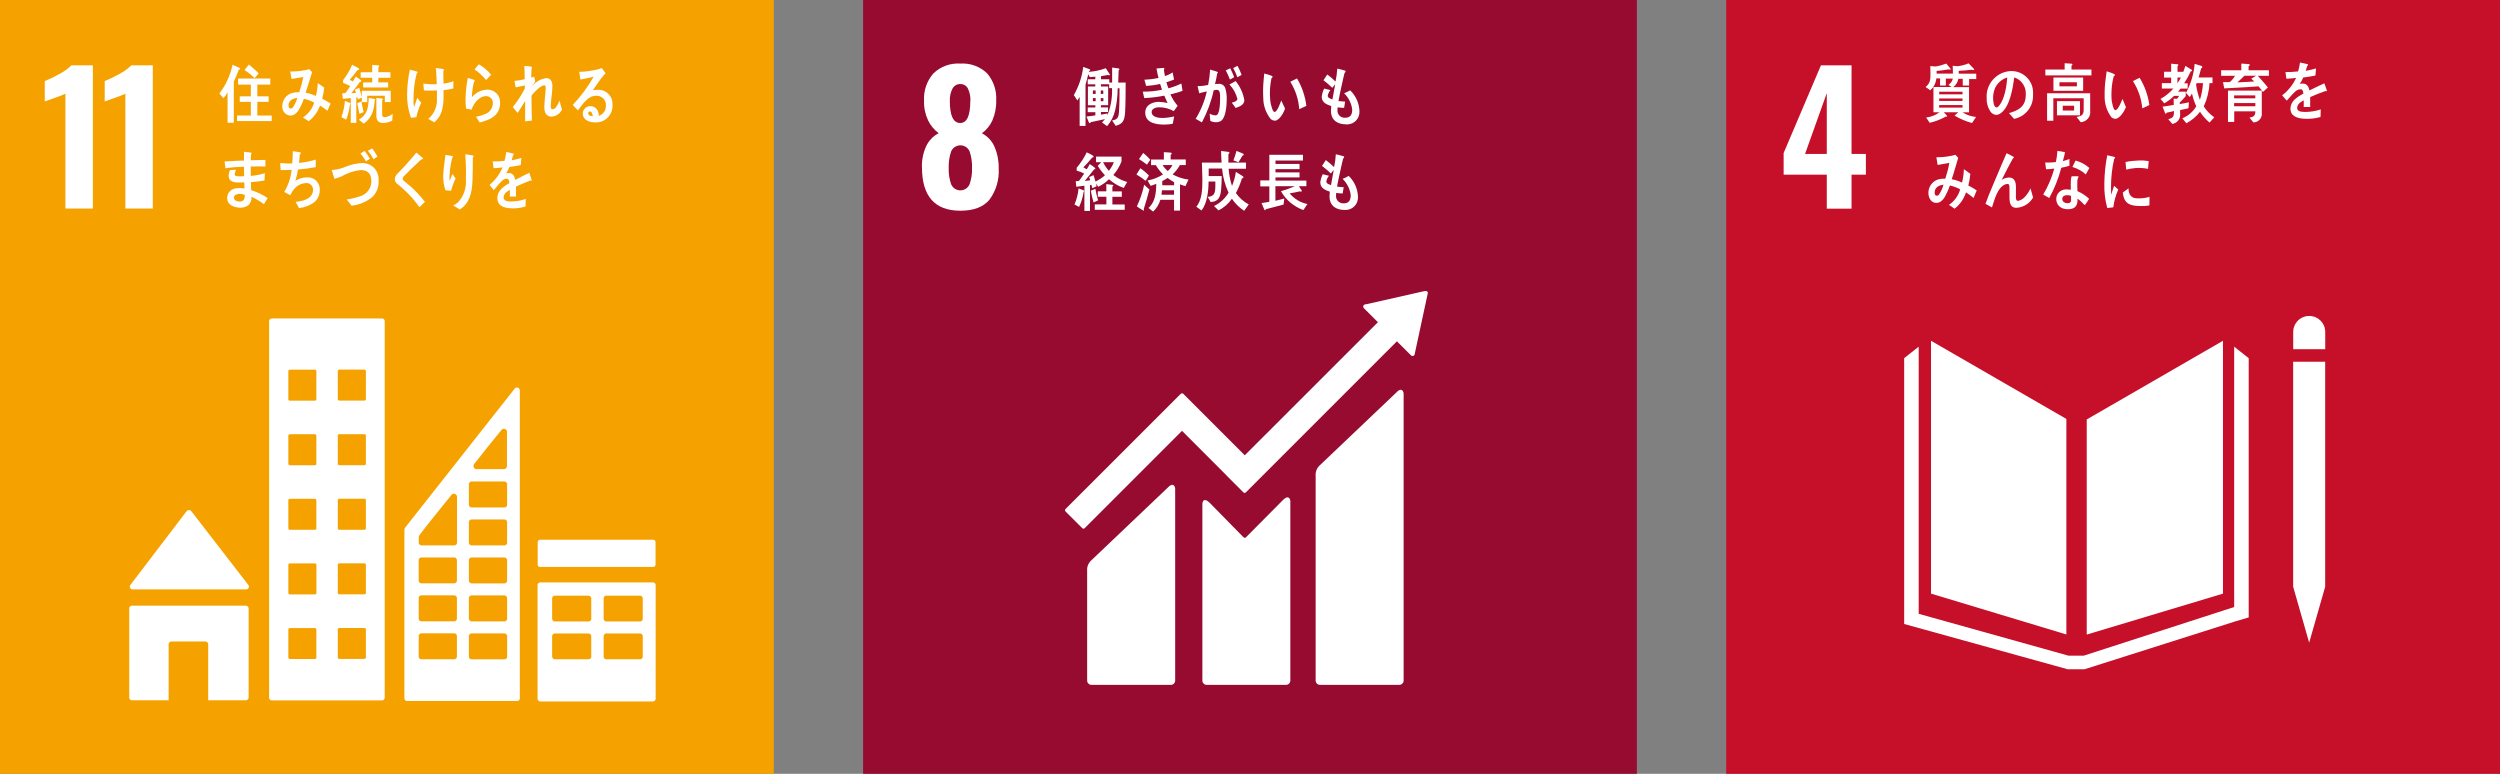
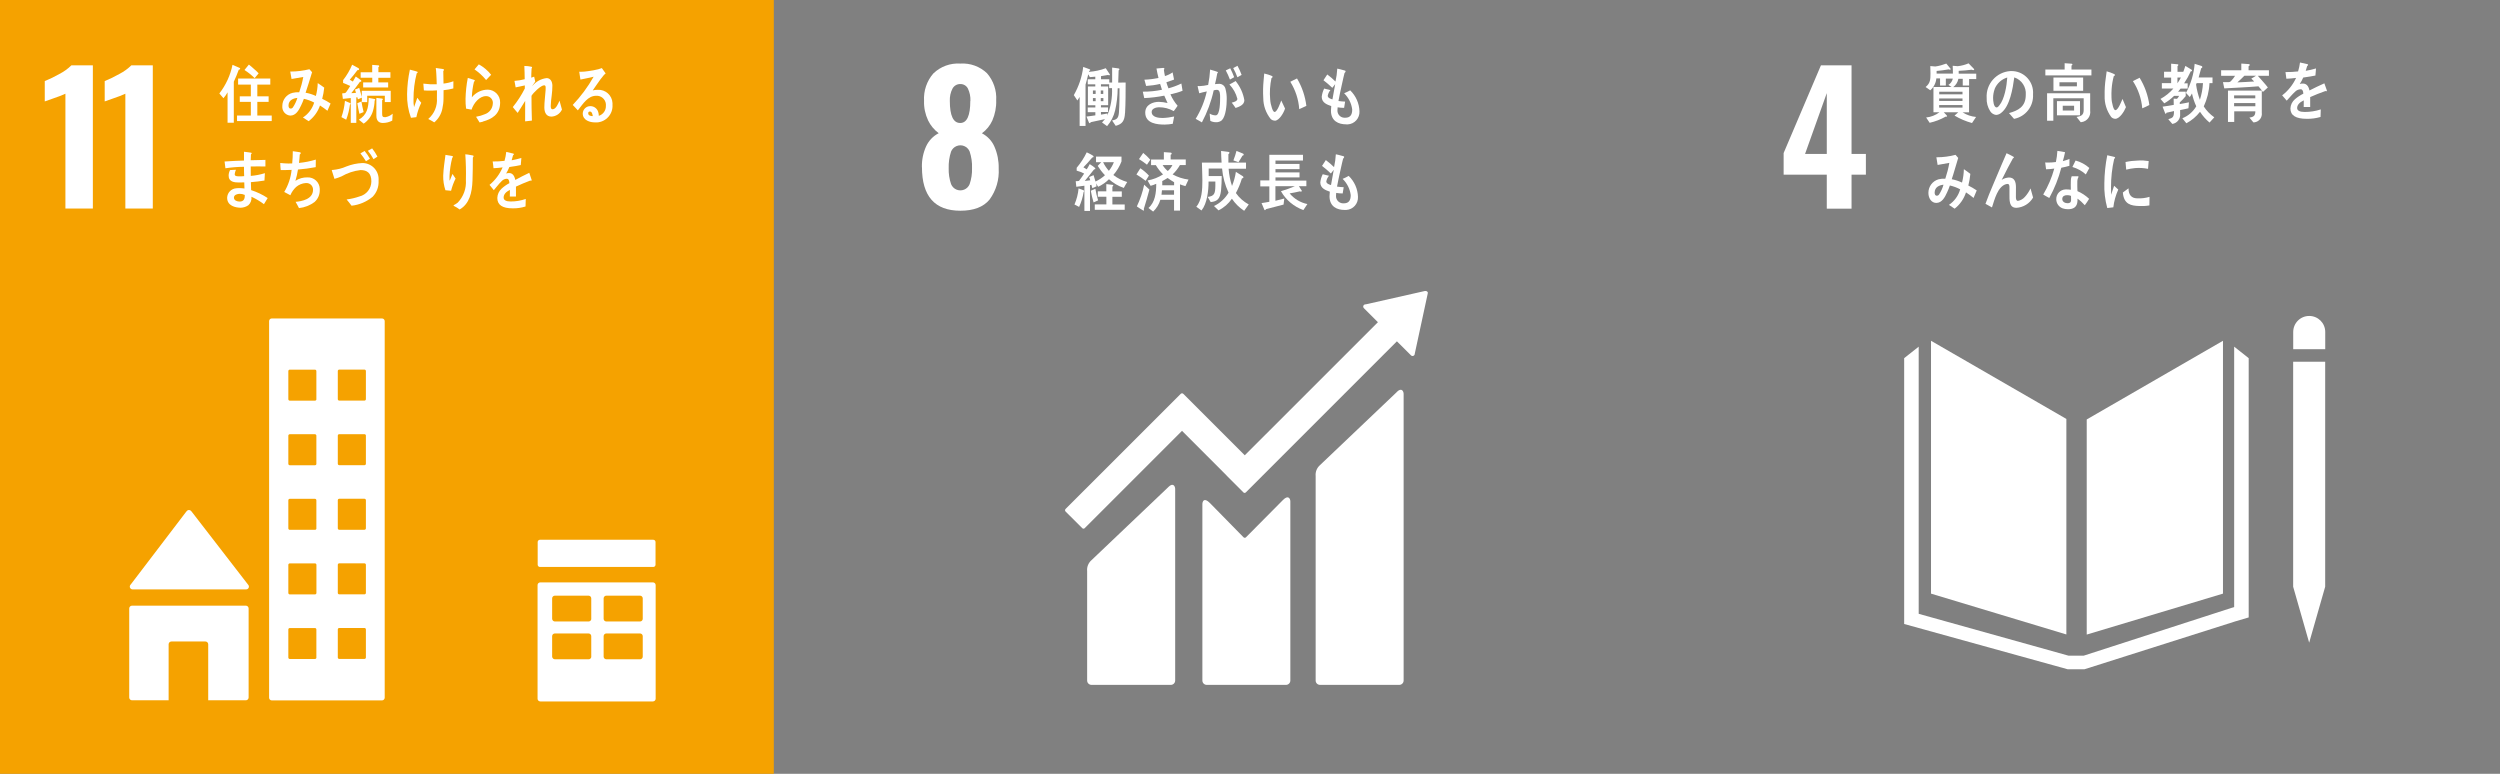
<svg xmlns="http://www.w3.org/2000/svg" id="b" viewBox="0 0 420 130" width="420" height="130">
  <rect x="0" y="0" width="420" height="130" fill="#808080" stroke="none" />
  <g id="c">
    <g id="d">
-       <rect id="e" x="145" width="130" height="130" style="fill:#970b31; stroke-width:0px;" />
      <path id="f" d="m154.88,28.09c-.03-1.21.21-2.41.71-3.51.44-.95,1.18-1.73,2.11-2.2-.76-.57-1.37-1.3-1.78-2.15-.48-1.03-.72-2.15-.68-3.28-.1-1.69.46-3.35,1.57-4.62,1.21-1.16,2.85-1.76,4.52-1.65,1.66-.11,3.29.48,4.49,1.63,1.09,1.26,1.64,2.89,1.54,4.55.04,1.16-.19,2.32-.65,3.39-.39.85-.99,1.59-1.75,2.14.94.49,1.69,1.28,2.11,2.26.5,1.15.74,2.4.71,3.65.11,1.87-.43,3.72-1.54,5.23-1.03,1.25-2.66,1.87-4.9,1.87-4.3,0-6.45-2.44-6.45-7.31m8.01,2.84c.29-.86.43-1.76.4-2.66.04-.96-.1-1.91-.4-2.82-.36-.86-1.34-1.27-2.2-.91-.42.17-.75.51-.92.92-.3.91-.43,1.86-.4,2.81-.03.9.11,1.8.4,2.66.35.86,1.32,1.28,2.19.93.43-.17.76-.51.93-.93m.13-13.98c.03-.71-.11-1.42-.42-2.07-.24-.48-.74-.78-1.28-.76-.54-.02-1.05.28-1.31.76-.33.64-.48,1.35-.45,2.07,0,2.48.58,3.72,1.75,3.71,1.13,0,1.69-1.24,1.69-3.71" style="fill:#fff; stroke-width:0px;" />
      <path id="g" d="m234.66,65.87l-12.89,12.26c-.53.46-.81,1.14-.74,1.84v34.36c0,.41.33.73.74.73h13.31c.4,0,.73-.33.73-.73v-48.16c0-.4-.32-1.15-1.16-.31" style="fill:#fff; stroke-width:0px;" />
      <path id="h" d="m196.27,81.84l-12.89,12.26c-.53.46-.81,1.14-.74,1.84v18.39c0,.4.33.73.74.73h13.32c.4,0,.73-.33.73-.73v-32.19c0-.41-.32-1.15-1.16-.31" style="fill:#fff; stroke-width:0px;" />
      <path id="i" d="m239.89,49.27c0-.1-.03-.21-.11-.28-.07-.06-.15-.1-.24-.1h-.17s-9.87,2.23-9.87,2.23l-.18.02c-.07.01-.14.05-.19.1-.15.15-.15.38,0,.53l.11.11,2.25,2.25-22.37,22.36-10.33-10.33c-.12-.11-.3-.11-.42,0l-2.8,2.8h0l-16.56,16.55c-.11.12-.11.3,0,.42l2.81,2.8c.11.12.3.12.41,0,0,0,0,0,0,0l16.35-16.35,7.49,7.5s.01.02.02.04l2.8,2.8c.11.12.3.12.41,0,0,0,0,0,0,0l25.38-25.38,2.37,2.36c.14.15.38.15.52,0,0,0,0,0,0,0,.07-.06.1-.15.11-.24v-.03l2.17-10.07v-.11Z" style="fill:#fff; stroke-width:0px;" />
      <path id="j" d="m215.55,83.99l-6.24,6.29c-.12.1-.29.09-.4-.02l-5.65-5.76c-1.03-1.03-1.26-.2-1.26.21v29.62c0,.4.33.73.73.73h13.32c.4,0,.73-.33.73-.73v-30.11c0-.4-.32-1.15-1.23-.23" style="fill:#fff; stroke-width:0px;" />
      <path id="k" d="m189,19c-.07,1.3-.45,1.85-1.56,2.14l-.61-.9c.78-.15,1.07-.36,1.15-1.32.1-1.35.1-2.73.1-4.09h-.31c0,1.25-.15,2.5-.43,3.73-.23.97-.69,1.88-1.35,2.63l-.85-.62c.18-.18.34-.37.5-.56-.8.17-1.61.34-2.42.52,0,.09-.05.16-.14.16s-.13-.07-.16-.15l-.39-.96c.5-.05.99-.13,1.49-.2v-.53h-1.28v-.8h1.28v-.37h-1.25v-3.15h1.24v-.36h-1.27v-.85h1.27v-.44c-.3.02-.61.04-.92.08l-.26-.48c-.11.42-.21.85-.33,1.28-.02.08-.13.4-.13.45v6.95h-.99v-4.87c-.12.2-.24.4-.38.59l-.6-.9c.84-1.46,1.38-3.07,1.58-4.74l1.09.4c.05.02.09.07.09.13,0,.09-.12.13-.18.14l-.04.16c.97-.07,1.92-.27,2.83-.61l.7,1.07c0,.06-.05.12-.11.12,0,0-.01,0-.02,0-.06,0-.12-.02-.17-.06-.4.08-.81.14-1.2.2v.53h1.39v.55h.48v-2.52l1.04.14c.07,0,.18.05.18.15,0,.08-.06.15-.13.18-.02.68-.04,1.37-.07,2.06.42,0,.83-.02,1.25-.02-.01,1.71,0,3.42-.1,5.13m-4.94-3.79h-.46v.58h.46v-.58Zm0,1.27h-.46v.53h.46v-.53Zm1.28-1.27h-.42v.58h.42v-.58Zm.02,1.27h-.44v.53h.44v-.53Zm.97-1.66v-.65h-1.38v.36h1.21v3.15h-1.21v.37h1.19v.78h-1.19v.44c.37-.05.73-.13,1.1-.2l-.05.37c.61-1.46.88-3.04.81-4.62h-.47Z" style="fill:#fff; stroke-width:0px;" />
      <path id="l" d="m196.63,15.84c.3.7.71,1.35,1.21,1.93-.2.31-.43.61-.65.9-.76-.43-1.62-.66-2.5-.65-.38,0-1.21.18-1.21.78,0,.95,1.28,1.02,1.86,1.02.65-.02,1.29-.11,1.92-.25-.09.41-.16.82-.24,1.23-.45.08-.9.12-1.36.13-1.18,0-3.26-.15-3.26-2.01,0-1.35,1.32-1.81,2.27-1.81.5.01,1,.08,1.48.2-.18-.41-.38-.82-.55-1.24-1.11.22-2.24.36-3.37.41l-.24-1.08c1.08.01,2.16-.1,3.22-.32-.11-.33-.21-.65-.31-.98-.77.18-1.56.29-2.35.34-.1-.35-.19-.7-.29-1.05.8-.03,1.59-.13,2.37-.29-.14-.52-.25-1.06-.34-1.59.38-.03.76-.08,1.14-.1h.04c.07,0,.14.04.15.12,0,0,0,0,0,.01,0,.07-.04.13-.09.17.05.36.1.72.18,1.07.46-.14.89-.35,1.29-.62.07.4.17.8.24,1.21-.43.16-.86.31-1.29.45.1.35.22.68.35,1.02.75-.2,1.47-.47,2.17-.81.08.41.13.82.2,1.22-.65.26-1.33.45-2.01.59" style="fill:#fff; stroke-width:0px;" />
      <path id="m" d="m205.29,20.19c-.29.25-.67.37-1.05.34-.32,0-.63-.08-.91-.23-.04-.41-.06-.81-.11-1.22.3.19.66.3,1.02.3.75,0,.74-2.44.74-3.05,0-.44,0-1.24-.52-1.24-.19,0-.37.04-.56.09-.41,1.88-1.08,3.69-1.98,5.38-.36-.2-.69-.41-1.05-.59.87-1.42,1.51-2.98,1.87-4.61-.43.08-.85.19-1.27.31l-.27-1.16c0-.05.06-.06.09-.06.08,0,.16.02.24.02.48-.02.97-.09,1.44-.2.17-.85.28-1.71.33-2.58.28.07.54.15.81.24.12.04.26.08.38.13.05.02.12.06.12.13s-.07.1-.11.12c-.11.61-.23,1.23-.38,1.83.18-.03.37-.05.56-.05.59-.08,1.13.33,1.22.92.14.54.2,1.09.19,1.65,0,.98-.14,2.85-.81,3.53m1.35-6.82c-.2-.53-.43-1.04-.7-1.54l.75-.36c.25.49.47.99.66,1.5l-.71.4Zm.95,4.77c-.21-.32-.43-.61-.65-.9.27-.06.95-.22.95-.63-.23-.91-.69-1.74-1.34-2.42.36-.18.7-.37,1.04-.58.76.93,1.27,2.04,1.47,3.23,0,.81-.94,1.12-1.47,1.3m.3-5.16c-.19-.53-.43-1.04-.7-1.54l.71-.39c.28.49.51,1,.7,1.53l-.71.4Z" style="fill:#fff; stroke-width:0px;" />
      <path id="n" d="m214.21,20.27c-.27,0-.54-.09-.74-.29-.8-1-1.24-2.24-1.24-3.52-.06-.99-.04-1.99.06-2.98.03-.38.06-.75.1-1.13.46.1.9.24,1.33.43.04.02.07.07.07.12,0,.1-.08.19-.18.22-.25,1.17-.33,2.38-.22,3.58.03.49.13.97.29,1.43.07.21.23.69.46.68.44-.03.94-1.49,1.11-1.93l.64,1.36c-.24.74-.96,1.99-1.69,2.04m4.07-1.94c-.11-1.63-.63-3.21-1.5-4.6.38-.18.74-.39,1.13-.56.84,1.41,1.37,2.98,1.57,4.61-.4.2-.8.38-1.2.55" style="fill:#fff; stroke-width:0px;" />
      <path id="o" d="m226.17,20.89c-1.3,0-2.56-.54-2.57-2.29,0-.26.03-.52.05-.78-.68-.24-1.59-.54-1.6-1.55.05-.48.19-.95.41-1.39.35.08.7.18,1.05.26-.23.27-.39.6-.45.95,0,.38.54.54.79.61.15-.86.31-1.7.46-2.56-.17.21-.32.41-.48.62-.47-.45-.97-.88-1.49-1.28.21-.33.42-.65.64-.97.49.36.95.76,1.38,1.19.16-.71.26-1.44.3-2.17.3.05.6.14.9.22.13.02.25.06.37.1.07.02.13.05.13.14-.02.11-.08.21-.18.28-.07.24-.12.5-.18.74-.11.51-.22,1.02-.34,1.53-.17.8-.36,1.61-.5,2.43.37.07.75.07,1.12.1l-.17,1.05c-.37,0-.73-.03-1.09-.09-.02.16-.03.32-.03.48-.04.67.47,1.24,1.14,1.27.07,0,.14,0,.21,0,.79-.01,1.14-.49,1.13-1.39-.13-1.03-.61-1.99-1.36-2.72.35-.14.69-.31,1.02-.49.96.92,1.52,2.19,1.56,3.52.06,1.15-.82,2.14-1.97,2.2-.08,0-.16,0-.23,0" style="fill:#fff; stroke-width:0px;" />
      <path id="p" d="m182.05,32.23c-.13.88-.39,1.73-.76,2.53l-.78-.4c.37-.86.61-1.78.69-2.71l.84.32c.06.02.11.08.1.15,0,.05-.06.1-.1.12m6.73-.68c-.91-.31-1.75-.81-2.46-1.45-.52.52-1.14.95-1.81,1.27l-.38-.57.11.48c-.23.12-.47.23-.72.32-.05-.18-.1-.38-.15-.56l-.24.04v4.35h-.94v-4.24c-.46.05-.9.13-1.36.18l-.1-.94c.18,0,.37-.01.55-.05.31-.39.59-.81.87-1.23-.4-.21-.82-.38-1.26-.49v-.48c.67-.79,1.24-1.66,1.69-2.6.33.15.64.31.95.5.07.04.2.11.2.23s-.15.14-.22.14c-.48.56-.96,1.13-1.49,1.65.19.11.37.23.56.34.18-.28.35-.58.5-.88.15.09.95.59.95.76,0,.12-.14.14-.21.12-.52.65-1.03,1.31-1.57,1.95.31-.03.61-.08.92-.11-.06-.18-.11-.38-.18-.55.25-.1.49-.2.74-.31.12.36.22.71.32,1.07.58-.27,1.12-.63,1.59-1.06-.46-.48-.87-1.01-1.22-1.57l.6-.62h-.88v-.94h4.28v.81c-.32.84-.78,1.61-1.37,2.28.69.54,1.48.94,2.33,1.18-.21.32-.39.67-.58,1.01m-5.07,2.42c-.2-.64-.34-1.31-.47-1.97l.77-.32c.11.66.26,1.3.46,1.94l-.76.35Zm.2,1.23v-.9h1.95v-1.29h-1.44v-.9h1.43v-1.22c.25.03.5.05.75.09.11,0,.22.02.33.04.05,0,.09.05.09.11-.01.08-.07.15-.15.18v.81h1.58v.9h-1.58v1.29h2.07v.9h-5.04Zm1.4-7.99c.25.53.58,1.01.97,1.45.35-.44.64-.93.84-1.45h-1.81Z" style="fill:#fff; stroke-width:0px;" />
      <path id="q" d="m192.47,30.38c-.5-.39-1.01-.75-1.55-1.07l.66-1.04c.53.35,1.01.77,1.44,1.23l-.55.88Zm-.32,4.74c.03.05.04.11.04.17,0,.05-.04.09-.09.1-.38-.22-.76-.46-1.11-.71.55-1.16.97-2.39,1.23-3.65l.88.82c-.3,1.11-.6,2.2-.95,3.28m.54-7.46c-.43-.34-.87-.66-1.34-.94l.71-1.04c.43.34.83.73,1.19,1.15l-.56.83Zm6.47,3.6c-.31-.08-.62-.18-.92-.3v4.41h-1v-1.81h-2.3c-.22.76-.64,1.44-1.21,1.98l-.79-.61c1.12-.95,1.31-2.55,1.31-4.06-.31.14-.62.25-.95.34l-.51-.9c.93-.16,1.81-.51,2.6-1.02-.47-.47-.88-.99-1.21-1.56h-.8v-.94h2.15v-1.24l1.15.08c.09,0,.16.08.17.17,0,.11-.11.16-.18.18v.8h2.54v.94h-.98c-.33.58-.74,1.11-1.23,1.57.83.46,1.74.75,2.67.87l-.51,1.09Zm-1.93.69h-2.02c-.02.25-.05.51-.08.76h2.11v-.76Zm0-1.36c-.37-.21-.73-.45-1.07-.7-.29.19-.59.36-.9.52,0,.24,0,.47,0,.7h1.99v-.52Zm-1.91-2.87c.23.38.52.72.87,1,.32-.28.58-.62.78-1h-1.65Z" style="fill:#fff; stroke-width:0px;" />
      <path id="r" d="m209.01,35.41c-.81-.53-1.51-1.22-2.05-2.03-.57.84-1.34,1.52-2.25,1.96l-.76-.73c1.02-.48,1.87-1.26,2.45-2.24-.6-1.28-.97-2.65-1.09-4.06h-2.25v.06c0,.41,0,.81,0,1.21h2.19c0,.83-.04,1.66-.12,2.48-.18,1.35-.6,1.77-1.73,1.89l-.51-.87c1.12-.13,1.27-.57,1.29-1.83v-.75s-1.14,0-1.14,0c0,1.56-.24,3.7-1.19,4.86l-.87-.63c.95-1.1,1.02-2.93,1.02-4.42,0-.99-.06-2-.08-2.99h3.31c-.05-.65-.07-1.31-.09-1.96l1.21.15c.07.01.2.04.2.16-.02.1-.08.19-.18.23,0,.27,0,.52,0,.78,0,.21,0,.43,0,.64h2.96v1.03h-2.92c.07.98.26,1.96.57,2.89.31-.76.53-1.56.65-2.37l1.16.73c.07.05.11.12.11.2,0,.12-.19.16-.26.18-.25.85-.59,1.67-1.01,2.45.56.8,1.3,1.45,2.16,1.92l-.78,1.08Zm-.28-9.25c-.22.37-.43.74-.67,1.09l-.85-.3c.21-.52.38-1.06.52-1.6l1.07.44c.08.03.14.1.15.19,0,.11-.15.17-.22.18" style="fill:#fff; stroke-width:0px;" />
      <path id="s" d="m218.96,35.29c-1.59-.57-2.93-1.7-3.76-3.17.8-.23,1.58-.52,2.35-.84h-3.28v2.45l1.49-.38-.12,1.02c-.98.26-1.98.51-2.96.77-.03.07-.09.17-.17.17-.04,0-.08-.03-.1-.08l-.47-1.11c.44-.07.88-.13,1.31-.22v-2.58h-1.52v-1.01h1.52v-4.3h5.65v.96h-4.62v.57h4.04v.87h-4.04v.55h4.04v.84h-4.04v.54h5.19v.94h-1.26l.5.77c0,.08-.06.14-.14.15,0,0,0,0,0,0-.06,0-.12-.03-.18-.06-.57.14-1.15.25-1.73.35.76.92,1.81,1.55,2.98,1.79l-.68,1.02Z" style="fill:#fff; stroke-width:0px;" />
      <path id="t" d="m225.93,35.27c-1.3.01-2.56-.54-2.57-2.29,0-.26.03-.52.05-.78-.68-.24-1.59-.54-1.6-1.55.05-.48.19-.95.41-1.38.35.07.7.18,1.05.26-.23.27-.39.6-.45.95,0,.38.54.54.79.61.15-.86.31-1.7.46-2.56-.17.21-.32.41-.48.62-.47-.45-.97-.88-1.49-1.28.21-.32.42-.65.64-.98.49.37.95.76,1.38,1.19.16-.71.26-1.44.3-2.16.3.05.6.14.9.22.13.02.25.06.37.1.07.02.13.05.13.14-.02.11-.08.21-.18.28-.07.24-.12.5-.18.74-.11.51-.22,1.02-.34,1.53-.17.8-.36,1.61-.5,2.42.37.07.75.07,1.12.1l-.17,1.05c-.37,0-.73-.03-1.09-.09-.02.16-.03.32-.03.48-.04.66.47,1.23,1.13,1.27.07,0,.14,0,.21,0,.79-.01,1.14-.49,1.13-1.39-.13-1.03-.61-1.99-1.36-2.72.35-.14.69-.31,1.02-.5.96.93,1.52,2.19,1.56,3.52.06,1.15-.82,2.14-1.97,2.2-.08,0-.16,0-.23,0" style="fill:#fff; stroke-width:0px;" />
    </g>
    <g id="u">
      <rect id="v" width="130" height="130" style="fill:#f5a200; stroke-width:0px;" />
      <path id="w" d="m11,15.74c-.62.28-1.25.53-1.9.74-.83.28-1.36.47-1.58.56v-3.42c.84-.34,1.66-.74,2.45-1.19.75-.38,1.43-.87,2.03-1.46h3.6v24.06h-4.61V15.74Z" style="fill:#fff; stroke-width:0px;" />
      <path id="x" d="m21.07,15.74c-.62.28-1.25.53-1.9.74-.83.28-1.36.47-1.58.56v-3.42c.84-.34,1.66-.74,2.45-1.19.75-.38,1.43-.87,2.03-1.46h3.6v24.06h-4.61V15.74Z" style="fill:#fff; stroke-width:0px;" />
      <path id="y" d="m22.27,99.02h19.08c.26,0,.47-.21.47-.46,0-.12-.04-.23-.12-.32l-.03-.03-9.49-12.28-.09-.1c-.09-.1-.21-.15-.35-.15-.11,0-.22.04-.31.12l-.06.07-.09.1-9.26,12.15-.14.17c-.14.21-.09.51.13.65.08.05.17.08.26.08" style="fill:#fff; stroke-width:0px;" />
      <path id="z" d="m41.29,101.75h-19.11c-.26,0-.47.21-.47.47h0v14.96c0,.26.21.47.47.47h6.15v-9.41c0-.26.21-.47.47-.47h5.71c.26,0,.47.21.47.47h0v9.41h6.32c.26,0,.47-.21.47-.47v-14.96c0-.26-.21-.47-.47-.47h0" style="fill:#fff; stroke-width:0px;" />
      <path id="aa" d="m109.69,97.84h-18.92c-.25,0-.46.2-.46.45,0,0,0,0,0,0v19.1c0,.25.21.45.46.45h18.92c.25,0,.46-.2.46-.45h0v-19.1c0-.25-.21-.45-.46-.45,0,0,0,0,0,0m-10.35,12.47c0,.25-.21.46-.46.45h-5.65c-.25,0-.46-.2-.47-.45h0v-3.44c0-.25.21-.45.46-.45,0,0,0,0,0,0h5.65c.25,0,.46.2.46.45h0v3.44Zm0-6.35c0,.25-.21.45-.46.45h-5.65c-.25,0-.46-.2-.47-.45h0v-3.44c0-.25.21-.45.46-.45h5.65c.25,0,.46.2.46.45v3.44Zm8.64,6.35c0,.25-.21.46-.46.45,0,0,0,0,0,0h-5.65c-.25,0-.46-.2-.46-.45h0v-3.44c0-.25.21-.45.46-.45h5.65c.25,0,.46.2.46.45h0v3.44Zm0-6.35c0,.25-.21.45-.46.45,0,0,0,0,0,0h-5.65c-.25,0-.46-.2-.46-.45h0v-3.44c0-.25.21-.45.46-.45,0,0,0,0,0,0h5.65c.25,0,.46.2.46.45,0,0,0,0,0,0v3.44Z" style="fill:#fff; stroke-width:0px;" />
      <path id="ab" d="m64.17,53.5h-18.51c-.25,0-.45.2-.45.45v63.27c0,.25.2.45.45.45h18.51c.25,0,.45-.2.46-.45v-63.27c0-.25-.2-.45-.46-.45m-11.01,56.97c0,.13-.11.24-.24.24h-4.24c-.13,0-.24-.11-.24-.24v-4.72c0-.13.11-.24.24-.24h4.23c.13,0,.24.11.24.24h0s0,4.72,0,4.72Zm0-10.85c0,.13-.11.24-.24.24h-4.24c-.13,0-.24-.11-.24-.24h0v-4.73c0-.13.11-.24.24-.24h4.24c.13,0,.24.11.24.24h0s0,4.73,0,4.73Zm0-10.85c0,.13-.11.24-.24.24h-4.24c-.13,0-.24-.11-.24-.24v-4.73c0-.13.11-.24.24-.24h4.23c.13,0,.24.11.24.24v4.73Zm0-10.85c0,.13-.11.24-.24.24h-4.24c-.13,0-.24-.11-.24-.24v-4.73c0-.13.11-.24.24-.24h4.23c.13,0,.24.11.24.24h0s0,4.73,0,4.73Zm0-10.85c0,.13-.11.24-.24.24h-4.24c-.13,0-.24-.11-.24-.24v-4.73c0-.13.11-.24.24-.24h4.23c.13,0,.24.11.24.24v4.73Zm8.31,43.39c0,.13-.11.24-.24.24h-4.24c-.13,0-.24-.11-.24-.24v-4.72c0-.13.11-.24.24-.24h4.24c.13,0,.24.11.24.24h0v4.72Zm0-10.85c0,.13-.11.24-.24.24,0,0,0,0,0,0h-4.24c-.13,0-.24-.11-.24-.24h0v-4.73c0-.13.11-.24.24-.24h4.24c.13,0,.24.11.24.24h0v4.73Zm0-10.85c0,.13-.11.24-.24.24h-4.24c-.13,0-.24-.11-.24-.24v-4.73c0-.13.11-.24.24-.24h4.24c.13,0,.24.11.24.24h0v4.73Zm0-10.85c0,.13-.11.24-.24.24h-4.24c-.13,0-.24-.11-.24-.24v-4.73c0-.13.11-.24.24-.24,0,0,0,0,0,0h4.24c.13,0,.24.1.24.24,0,0,0,0,0,0v4.73Zm0-10.85c0,.13-.11.24-.24.24h-4.24c-.13,0-.24-.11-.24-.24v-4.73c0-.13.11-.24.24-.24h4.24c.13,0,.24.11.24.24h0v4.73Z" style="fill:#fff; stroke-width:0px;" />
      <path id="ac" d="m90.71,90.68h19.04c.21,0,.38.17.38.38v3.81c0,.21-.17.38-.38.38h-19.04c-.21,0-.38-.17-.38-.38h0v-3.81c0-.21.17-.38.38-.38Z" style="fill:#fff; stroke-width:0px;" />
-       <path id="ad" d="m87.3,65.45c-.06-.21-.25-.35-.47-.35-.1,0-.19.03-.27.09-.01,0-.02.01-.03.02l-.16.2-18.19,23.08-.08.11c-.1.1-.15.22-.16.36v28.36c0,.25.2.45.45.45h18.49c.25,0,.45-.2.45-.45v-51.68c0-.07-.02-.13-.04-.19m-7.66,12.53l.13-.16c1.24-1.6,3.34-4.18,4.36-5.43l.13-.16c.1-.12.25-.19.41-.19.25,0,.46.18.51.42v5.84c0,.28-.22.51-.5.52,0,0-.02,0-.02,0s-.02,0-.02,0h-4.55s-.02,0-.02,0-.02,0-.02,0c-.29-.01-.51-.25-.5-.54,0-.11.04-.21.1-.29m-2.88,32.32c0,.25-.2.45-.45.45h-5.52c-.25,0-.45-.2-.45-.45h0v-3.46c0-.25.2-.45.45-.45h5.52c.25,0,.45.2.45.45v3.45Zm0-6.38c0,.25-.2.45-.45.45h-5.52c-.25,0-.45-.2-.45-.45h0v-3.46c0-.25.2-.45.45-.45h5.52c.25,0,.45.2.45.45h0v3.46Zm0-6.38c0,.25-.2.45-.45.45h-5.52c-.25,0-.45-.2-.45-.45v-3.45c0-.25.2-.45.45-.45h5.52c.25,0,.45.2.45.45h0v3.46Zm.02-13.98v7.61c0,.25-.2.45-.45.45h-5.52c-.25,0-.45-.2-.46-.45h0v-.96c0-.06.01-.12.03-.17,0-.02.02-.04.03-.05.01-.02.02-.04.04-.06.01-.02.03-.05.05-.07.71-1.01,3.89-4.93,5.22-6.57l.13-.16c.1-.12.25-.19.41-.19.25,0,.46.18.51.42v.21Zm8.42,26.75c0,.25-.2.45-.45.45h-5.52c-.25,0-.45-.2-.46-.45h0v-3.46c0-.25.2-.45.46-.45h5.52c.25,0,.45.2.45.45v3.45Zm0-6.38c0,.25-.2.45-.45.45h-5.52c-.25,0-.45-.2-.46-.45h0v-3.46c0-.25.2-.45.45-.45h5.52c.25,0,.45.2.45.45h0v3.45Zm0-6.38c0,.25-.2.45-.45.45h-5.52c-.25,0-.45-.2-.46-.45h0v-3.45c0-.25.2-.45.45-.45h5.52c.25,0,.45.2.45.45v3.45Zm0-6.38c0,.25-.2.45-.45.45h-5.52c-.25,0-.45-.2-.46-.45h0v-3.46c0-.25.2-.45.45-.45h5.52c.25,0,.45.2.45.45v3.46Zm0-6.38c0,.25-.2.45-.45.45h-5.52c-.25,0-.45-.2-.46-.45h0v-3.46c0-.25.2-.45.45-.45h5.52c.25,0,.45.2.45.45v3.45Z" style="fill:#fff; stroke-width:0px;" />
      <path id="ae" d="m40.11,11.72c-.24.69-.53,1.35-.83,2.01v6.89h-1.05v-5.11c-.19.36-.42.69-.69.99l-.69-.8c1.1-1.41,1.85-3.05,2.21-4.81l1.2.52c.05.02.09.07.09.13,0,.12-.17.17-.24.18m-.29,8.62v-.93h2.32v-2.29h-1.86v-.94h1.86v-1.97h-2.14v-1.01h5.41v1.01h-2.18v1.97h1.9v.94h-1.9v2.29h2.42v.93h-5.82Zm2.97-7.2c-.52-.52-1.1-.98-1.72-1.38l.74-.91c.31.23.6.5.89.76.27.22.52.46.75.71l-.67.81Z" style="fill:#fff; stroke-width:0px;" />
      <path id="af" d="m55.02,18.62c-.4-.32-.82-.62-1.26-.9-.36,1.05-1.02,1.97-1.91,2.64l-.96-.62c.91-.59,1.58-1.48,1.89-2.51-.55-.29-1.13-.5-1.73-.63-.13.37-.28.73-.45,1.08-.4.87-.9,1.74-1.84,1.74-.81-.07-1.4-.78-1.33-1.59,0-.01,0-.02,0-.03,0-1.04.71-1.94,1.71-2.2.37-.09.75-.12,1.13-.1.29-.84.52-1.69.68-2.57l-1.97.34-.22-1.25h.1c1.05,0,2.1-.14,3.12-.39.14.17.3.34.45.5-.19.66-.41,1.31-.61,1.97-.16.5-.31.99-.48,1.48.6.1,1.18.29,1.73.54.18-.71.29-1.43.31-2.16.37.25.74.49,1.09.76-.06.64-.18,1.27-.34,1.88.49.23.96.49,1.41.79-.16.4-.34.81-.53,1.21m-6.54-.87c0,.27.1.51.35.51.16,0,.3-.07.39-.2.33-.49.58-1.03.75-1.59-.65.05-1.49.37-1.49,1.28" style="fill:#fff; stroke-width:0px;" />
      <path id="ag" d="m58.79,17.58c-.11.86-.32,1.71-.63,2.53l-.8-.43c.31-.89.51-1.81.59-2.74l.89.38s.06.06.06.1c0,.07-.05.14-.12.16m5.87-.46v-1.04h-2.96v1.08h-.9v-.76l-.66.29c-.03-.12-.07-.24-.1-.36l-.17.03v4.28h-.93v-4.17c-.44.03-.89.08-1.33.14l-.12-.92c.15,0,.3-.02.45-.05.1-.03.19-.09.24-.18.24-.32.45-.67.66-1.01-.39-.2-.78-.37-1.19-.51v-.48c.62-.79,1.13-1.66,1.52-2.59l.97.53c.07.04.2.1.2.21,0,.18-.17.18-.28.17-.42.54-.83,1.1-1.29,1.61.17.11.35.19.52.31.17-.28.33-.57.49-.85l.84.6c.05.03.09.09.09.15,0,.15-.14.14-.23.14-.48.64-.94,1.3-1.45,1.91.26,0,.53-.03.79-.06-.05-.18-.11-.37-.18-.54l.72-.29c.16.5.28,1.01.43,1.53v-1.04h4.86v1.9h-1Zm-4.27,2c-.13-.59-.25-1.18-.35-1.78l.69-.3c.1.6.22,1.2.37,1.79l-.71.29Zm2.56-2.22c-.02.6-.12,1.19-.29,1.77-.26.86-.81,1.6-1.55,2.1l-.81-.66c1.38-.86,1.6-1.91,1.66-3.66l.97.18c.07,0,.12.06.12.13,0,.06-.05.11-.11.14m.63-3.83v.77h1.65v.86h-4.2v-.86h1.53v-.78h-1.95v-.92h1.94v-1.24l1.04.08c.07,0,.14.05.14.13,0,.08-.07.15-.14.17v.85h2.02v.94h-2.03Zm2.34,7.19c-.48.26-1.03.4-1.58.4-.66,0-1.09-.37-1.09-1.21v-3l.95.11c.05.01.14.03.14.12,0,.07-.06.13-.12.15v2.2c0,.52.06.66.52.66.46-.07.9-.28,1.25-.59l-.07,1.16Z" style="fill:#fff; stroke-width:0px;" />
      <path id="ah" d="m69.97,19.68c-.31.05-.62.09-.93.11-.47-1.28-.68-2.63-.65-3.99.02-1.38.18-2.75.47-4.1.28.07.56.14.84.22.12.03.24.06.36.11.06.02.11.04.11.12-.01.08-.08.15-.16.16-.37,1.42-.55,2.88-.54,4.34-.02.45,0,.91.09,1.35.18-.52.37-1.06.55-1.58.2.3.43.58.66.85-.37.76-.65,1.57-.82,2.4m4.57-4.54c0,.47,0,.94-.01,1.41,0,.59-.07,1.17-.2,1.75-.18.89-.66,1.69-1.36,2.27-.33-.21-.66-.4-1.01-.57,1.02-.87,1.57-2.18,1.46-3.52.02-.43.02-.86.01-1.29-.56.05-1.11.06-1.67.04-.17,0-.35-.02-.53-.03-.04-.38-.06-.76-.09-1.14.4.05.8.09,1.2.11.35.01.7.01,1.05,0,0-.6-.05-1.19-.07-1.77-.02-.32-.04-.64-.09-.97.3.05.59.09.89.13.12,0,.25.03.37.07.06.01.13.04.13.13-.01.07-.06.13-.13.15,0,.71.04,1.43.04,2.14.57-.06,1.12-.19,1.66-.39.01.4-.02.81-.01,1.21-.53.14-1.08.24-1.63.29" style="fill:#fff; stroke-width:0px;" />
      <path id="ai" d="m81.14,20.44c-.19.05-.37.09-.57.13-.09-.16-.58-.93-.58-.93,0-.03.04-.04.05-.04.47-.08.94-.21,1.38-.4.77-.25,1.32-.94,1.37-1.75.1-.62-.33-1.19-.94-1.29-.07-.01-.13-.01-.2-.01-1.08-.01-2.07,1.15-2.43,2.27-.3-.06-.62-.13-.92-.17-.07-.55-.1-1.1-.09-1.65.03-1.18.15-2.36.38-3.51l1.07.33c.06.01.11.07.11.13-.01.08-.06.15-.14.17-.21.86-.33,1.74-.36,2.63.66-.82,1.65-1.29,2.69-1.29,1.16.03,2.09.99,2.06,2.15,0,.03,0,.06,0,.09-.03,1.97-1.45,2.72-2.89,3.12m.53-6.98c-.56-.68-1.21-1.28-1.94-1.78.24-.28.47-.57.72-.85.8.44,1.5,1.03,2.07,1.75-.29.29-.56.59-.84.88" style="fill:#fff; stroke-width:0px;" />
      <path id="aj" d="m92.65,19.59c-.83,0-1.2-.63-1.2-1.55s.15-1.91.21-2.88c.01-.14.01-.29.01-.43,0-.21-.03-.4-.25-.4-.54,0-1.82,1.24-2.13,1.77,0,1.37.02,2.78.07,4.16l-1.14.13c0-1.14.01-2.29.01-3.44-.41.69-.84,1.35-1.26,2.02-.29-.3-.54-.65-.82-.98.78-.96,1.46-2.01,2.02-3.12v-.52c-.52.1-1.02.24-1.54.33-.06-.37-.12-.74-.2-1.09.58-.04,1.15-.13,1.72-.28,0-.75-.03-1.49-.06-2.23.4,0,.79.05,1.18.13.07.01.12.08.12.15,0,.05-.03.1-.08.12-.03.53-.06,1.05-.06,1.57.16-.04.32-.12.49-.17.07.28.12.56.18.83-.17.21-.32.43-.47.66l.02.03c.6-.72,1.44-1.17,2.37-1.28.62,0,.96.58.96,1.27,0,.55-.04,1.09-.11,1.63-.08.57-.14,1.15-.16,1.73v.03c-.01.24.02.58.29.58.58,0,.95-.93,1.18-1.45.14.5.28.99.41,1.5-.32.69-1.01,1.15-1.77,1.18" style="fill:#fff; stroke-width:0px;" />
      <path id="ak" d="m99.91,20.56c-.77,0-2.01-.33-2.01-1.5.02-.7.61-1.25,1.3-1.23.01,0,.02,0,.03,0,.6.02,1.12.43,1.28,1.01.06.2.09.41.09.62.72-.23,1.21-.9,1.19-1.66.09-.86-.53-1.62-1.39-1.71-.08,0-.16-.01-.24,0-1.4,0-2.2,1.34-3.08,2.45-.28-.3-.57-.61-.86-.91,1.36-1.43,2.54-3.02,3.51-4.74-.74.18-1.48.33-2.22.48l-.2-1.32c.1,0,.2.01.29.01.41,0,.83-.05,1.23-.11.57-.07,1.14-.18,1.7-.32.2-.05.39-.12.58-.19.22.3.43.59.64.9-.1.08-.19.16-.28.25-.21.24-.41.49-.6.75-.45.61-.86,1.24-1.29,1.85.28-.07.57-.11.85-.1,1.29-.07,2.4.92,2.47,2.22,0,.1,0,.2,0,.3.1,1.53-1.06,2.86-2.6,2.96-.13,0-.27,0-.4,0m-.79-1.83c-.18,0-.29.08-.29.3,0,.42.53.47.77.47-.05-.32-.14-.77-.48-.77" style="fill:#fff; stroke-width:0px;" />
      <path id="al" d="m44.34,34.3c-.65-.49-1.36-.91-2.1-1.25.07.53-.12,1.07-.52,1.43-.37.26-.81.4-1.27.42-.92-.01-2.31-.33-2.29-1.7.04-.84.7-1.51,1.53-1.57.24-.03.49-.04.73-.02.22,0,.43.03.65.06,0-.35-.02-.69-.03-1.03-.31.02-.62.02-.93.02-.71-.01-1.72-.08-1.7-1.19.01-.31.09-.62.24-.9l.99-.05c-.11.24-.18.49-.21.74,0,.35.38.35.59.36.33.02.67,0,1-.03-.03-.52-.03-1.05-.03-1.57-1.05.01-2.09.09-3.12.25-.06-.38-.1-.76-.14-1.14,1.08-.07,2.17-.13,3.26-.16,0-.34,0-.67,0-1.02v-.46c.27.04.53.06.78.1.13.02.28.03.41.06.05.01.1.04.1.11,0,.07-.05.14-.12.16-.03.34-.03.66-.04,1,.83-.03,1.65-.05,2.47-.06v1.11c-.83-.01-1.65-.03-2.47,0,0,.53,0,1.05.01,1.58.8-.06,1.6-.22,2.37-.46l-.07,1.24c-.76.12-1.51.21-2.28.27,0,.44.02.9.04,1.34.98.31,1.92.76,2.78,1.33-.21.35-.42.71-.64,1.05m-3.23-1.58c-.26-.12-.54-.18-.82-.18-.33,0-.98.13-.98.64s.6.66.94.66c.52,0,.86-.24.88-.89,0-.08,0-.16,0-.24" style="fill:#fff; stroke-width:0px;" />
      <path id="am" d="m52.87,33.92c-.77.58-1.68.94-2.64,1.04-.2-.35-.35-.71-.57-1.05,1.04-.1,2.93-.43,2.93-2.04.01-.61-.47-1.11-1.08-1.12-.04,0-.09,0-.13,0-.6.04-1.17.27-1.63.66-.42.39-.75.86-.97,1.39l-1.03-.55c.68-1.13,1.11-2.4,1.24-3.71-.36.02-.71.03-1.08.03h-.75c-.03-.4-.08-.79-.08-1.19.45.05.9.08,1.35.09.22,0,.44,0,.66-.01.07-.68.1-1.37.1-2.06.28.04.55.07.83.12.13.01.25.03.37.06.07.02.14.06.14.15-.01.1-.08.18-.17.22-.04.48-.06.95-.13,1.42.96-.09,1.91-.28,2.83-.56l-.02,1.27c-.99.19-1.98.32-2.98.4-.1.64-.24,1.28-.43,1.9.6-.4,1.3-.6,2.02-.58,1.1-.05,2.03.81,2.07,1.9,0,.09,0,.19,0,.28,0,.74-.31,1.45-.86,1.94" style="fill:#fff; stroke-width:0px;" />
      <path id="an" d="m62.6,33.06c-1.01.84-2.24,1.36-3.54,1.5-.28-.36-.54-.73-.83-1.05.73-.09,1.45-.26,2.14-.5,1.18-.28,2.01-1.32,2.02-2.53,0-1.43-.74-1.91-1.82-1.91-1.12.13-2.21.49-3.19,1.06-.39.17-.79.31-1.19.42-.04-.15-.45-1.38-.45-1.42,0-.11.12-.08.17-.08.78-.07,1.55-.26,2.27-.58.86-.34,1.78-.54,2.71-.58,1.5,0,2.71,1.2,2.72,2.7,0,.09,0,.18-.01.27.06,1-.3,1.97-.99,2.69m-1.13-5.96c-.28-.46-.59-.9-.93-1.32l.7-.41c.34.41.64.84.9,1.31l-.67.42Zm1.27-.35c-.27-.5-.59-.97-.95-1.41l.72-.4c.34.43.64.89.89,1.38l-.65.43Z" style="fill:#fff; stroke-width:0px;" />
-       <path id="ao" d="m70.46,34.81c-.78-1.12-1.69-2.15-2.72-3.06-.25-.24-.51-.47-.78-.68-.17-.11-.32-.25-.45-.4-.12-.17-.18-.37-.17-.57,0-.35.15-.67.41-.9.43-.46.89-.9,1.31-1.37.63-.72,1.27-1.43,1.89-2.19.26.22.52.43.78.65.11.07.21.16.3.25.03.02.04.06.04.09,0,.15-.2.17-.3.15-.6.57-1.21,1.13-1.81,1.71-.25.24-.48.51-.74.75-.12.12-.25.22-.36.35-.12.11-.2.26-.22.42,0,.13.06.24.16.32.38.36.8.66,1.19,1,.88.78,1.68,1.65,2.4,2.58-.31.29-.62.61-.93.9" style="fill:#fff; stroke-width:0px;" />
      <path id="ap" d="m75.78,32.05c-.32-.02-.64-.06-.95-.09-.26-.79-.39-1.62-.37-2.45.04-1.17.23-2.33.38-3.49.28.04.57.1.85.14.1.02.23.03.33.07.05.02.08.06.08.11-.01.07-.06.13-.12.16-.26,1.01-.42,2.05-.46,3.09,0,.22,0,.43,0,.65,0,.02,0,.08.03.08s.05-.09.06-.1c.13-.35.27-.67.41-1l.52.78c-.33.65-.58,1.34-.76,2.05m3.66-5.58c0,1.27-.02,2.57-.06,3.85-.07,2.04-.51,3.93-2.16,4.87-.3-.23-.63-.43-.97-.59-.03-.01-.05-.01-.05-.06s.05-.07.08-.1c.22-.12.43-.25.63-.41.97-1.02,1.46-2.4,1.36-3.8.04-1.44,0-2.88-.1-4.31.28.02.57.06.85.12.15.02.3.04.45.08.06.01.09.07.09.12-.01.08-.05.16-.11.22" style="fill:#fff; stroke-width:0px;" />
      <path id="aq" d="m89.22,30.38s-.09-.02-.13-.05c-.63.23-1.84.74-2.41,1.02v1.67h-1.03c.01-.16.01-.33.01-.51v-.61c-.7.35-1.05.79-1.05,1.29,0,.43.4.66,1.19.66.86,0,1.72-.14,2.53-.43l-.04,1.27c-.71.22-1.44.33-2.18.31-1.71,0-2.56-.58-2.56-1.74.02-.59.27-1.16.71-1.56.4-.37.84-.68,1.32-.93-.02-.49-.16-.74-.41-.74-.34,0-.67.15-.9.41-.24.23-.46.48-.67.74-.32.38-.52.64-.64.77-.16-.2-.4-.49-.72-.89.96-.79,1.71-1.8,2.2-2.94-.46.07-.98.11-1.53.14-.03-.41-.09-.79-.14-1.13.67.01,1.33-.03,1.99-.11.14-.49.24-.99.29-1.5l1.18.28c.06.01.1.07.1.13,0,.06-.04.12-.14.16-.04.18-.12.46-.23.84.55-.1,1.09-.23,1.63-.4l-.1,1.2c-.48.11-1.12.22-1.92.33-.15.38-.33.74-.54,1.09.16-.05.33-.08.5-.08.53,0,.88.38,1.04,1.16.7-.39,1.49-.79,2.35-1.2l.4,1.21c0,.09-.03.13-.1.13" style="fill:#fff; stroke-width:0px;" />
    </g>
    <g id="ar">
      <g id="as">
-         <rect id="at" x="290" width="130" height="130" style="fill:#c60f28; stroke-width:0px;" />
        <path id="au" d="m306.9,29.34h-7.25v-3.63l6.27-14.74h5.14v14.89h2.41v3.48h-2.41v5.71h-4.16v-5.71Zm0-3.48v-10.22l-3.65,10.22h3.65Z" style="fill:#fff; stroke-width:0px;" />
        <path id="av" d="m347.15,70.38l-22.74-13.13v42.48l22.74,6.86v-36.21Z" style="fill:#fff; stroke-width:0px;" />
        <path id="aw" d="m350.57,70.47v36.14l22.89-6.88v-42.48l-22.89,13.22Z" style="fill:#fff; stroke-width:0px;" />
        <path id="ax" d="m377.78,60.17l-2.44-1.93v43.74l-25.27,8.17h-2.57l-25.16-7.03v-44.88l-2.44,1.93v44.66l27.48,7.61h2.8l25.36-8.05,2.24-.66v-43.56Z" style="fill:#fff; stroke-width:0px;" />
        <path id="ay" d="m326.9,13.2v1.17s-.97,0-.97,0v-1.2h-.62c-.07.77-.44,1.49-1.02,2l-.79-.55c.8-.65.82-1.26.82-2.32,0-.4-.02-.8-.03-1.2l.85.07c.63-.09,1.24-.26,1.84-.49l.75.91c0,.09-.09.12-.15.12-.07,0-.13-.03-.18-.06-.68.13-1.36.2-2.05.27,0,.15,0,.29,0,.44h3.31v.84h-1.73Zm3.91.1v1.07h-1.07v-1.13h-.73c-.11.56-.42,1.06-.87,1.4h2.66v4.23h-1.09c.68.44,1.46.71,2.27.78l-.68,1.02c-1.03-.28-2.02-.7-2.94-1.25.2-.2.44-.35.63-.56h-2.44c.08.1.57.56.57.64,0,.06-.06.11-.13.11h0s-.08,0-.11-.02c-.85.48-1.76.83-2.7,1.04l-.59-.89c.81-.08,1.59-.39,2.24-.88h-1.01v-4.24h3.05c-.18-.11-.36-.24-.54-.36.55-.34.85-.97.76-1.61,0-.53-.01-1.07-.04-1.6l.85.07c.63-.07,1.24-.23,1.82-.48l.85.88s.1.1.1.16c0,.09-.12.1-.17.1-.09,0-.17-.02-.24-.07-.73.09-1.46.16-2.2.19,0,.16,0,.32,0,.48h2.95v.9h-1.19Zm-1.11,2.11h-3.91v.44h3.91v-.44Zm0,1.13h-3.92v.42h3.92v-.42Zm0,1.11h-3.92v.43h3.92v-.43Z" style="fill:#fff; stroke-width:0px;" />
        <path id="az" d="m338.34,19.95c-.29-.31-.55-.65-.83-.95,1.46-.41,2.82-1.01,2.82-3.06.11-1.31-.69-2.53-1.93-2.94-.25,1.87-.74,4.85-2.2,5.96-.24.21-.54.33-.86.35-.41-.05-.77-.28-.99-.63-.42-.66-.63-1.44-.59-2.22-.15-2.35,1.64-4.37,3.99-4.52.03,0,.07,0,.1,0,2-.05,3.66,1.53,3.71,3.53,0,.14,0,.27-.01.41.11,1.97-1.25,3.72-3.19,4.09m-3.26-4.99c-.17.48-.26.98-.26,1.48,0,.44.08,1.59.6,1.59.19,0,.34-.21.45-.35.87-1.04,1.24-3.26,1.33-4.68-.97.29-1.75,1.01-2.13,1.95" style="fill:#fff; stroke-width:0px;" />
        <path id="ba" d="m343.62,12.67v-.99h3.24v-1.06l1.16.08c.07,0,.14.05.15.12,0,0,0,0,0,.01-.01.09-.07.16-.16.18v.67h3.35v.99h-7.74Zm5.94,7.86l-.7-.88c.65-.13,1.2-.22,1.2-1.16v-1.98h-5.1v3.77h-1.05v-4.61h7.24v2.9c.14.93-.49,1.8-1.42,1.94-.06,0-.12.02-.18.02m-4.57-7.5h4.99v2.22h-4.99v-2.22Zm.59,3.96h3.87v2.39h-3.87v-2.39Zm3.35-3.17h-2.93v.68h2.93v-.68Zm-.47,3.94h-1.91v.81h1.91v-.81Z" style="fill:#fff; stroke-width:0px;" />
        <path id="bb" d="m355.39,19.96c-.27,0-.54-.11-.72-.32-.75-1.03-1.14-2.29-1.09-3.57-.02-.99.04-1.99.19-2.97.05-.38.09-.75.15-1.12.45.12.89.28,1.31.49.04.02.07.07.07.12,0,.11-.09.19-.19.21-.19.72-.31,1.45-.36,2.19-.03.46-.04.92-.02,1.38.01.49.09.98.23,1.45.06.2.2.7.43.69.45-.01,1-1.45,1.19-1.89l.58,1.38c-.28.72-1.05,1.94-1.78,1.96m4.52-1.76c-.14-1.63-.68-3.2-1.57-4.57.39-.18.74-.4,1.12-.57.86,1.4,1.42,2.96,1.64,4.58-.39.21-.79.39-1.19.56" style="fill:#fff; stroke-width:0px;" />
        <path id="bc" d="m368.06,11.96c-.32.71-.7,1.39-1.13,2.04h.6v.88h-1.19c-.14.17-.27.35-.42.52h1.28v.75c-.31.38-.64.73-1,1.06v.27c.51-.09,1.03-.17,1.54-.29l-.08,1c-.46.13-.93.2-1.4.3v.64c.09.82-.49,1.57-1.31,1.69l-.68-.79c.8-.23.96-.38.96-1.37-.42.1-.84.18-1.26.28,0,.07-.07.18-.13.18s-.08-.04-.1-.1l-.43-1.1c.63-.08,1.26-.19,1.88-.3,0-.35-.02-.7-.02-1.05l.57.03c.14-.15.25-.31.35-.49h-.85c-.49.49-1.04.91-1.64,1.25l-.64-.74c.82-.45,1.56-1.04,2.17-1.75h-1.94v-.9h1.56v-.93h-1.19v-.99h1.19v-1.35l1.1.1c.05,0,.1.03.11.09,0,0,0,.01,0,.02,0,.09-.06.16-.14.2v.95h1.34l-.63.63c.24-.53.44-1.07.61-1.62l1.01.62c.07.03.11.1.11.17,0,.12-.13.13-.19.12m-2.26,1.05v.96c.21-.31.4-.63.58-.96h-.58Zm5.39,7.56c-.62-.52-1.16-1.13-1.6-1.81-.62.8-1.4,1.46-2.29,1.93l-.68-.84c.98-.39,1.81-1.1,2.34-2.01-.32-.69-.56-1.41-.72-2.16-.11.21-.23.41-.37.6l-.64-.69c.82-1.51,1.32-3.18,1.46-4.89l1.17.37c.07.03.12.1.12.18,0,.1-.14.19-.2.21-.13.51-.27,1.03-.42,1.53h2.33v.96h-.51c-.06,1.35-.39,2.68-.96,3.91.46.72,1.07,1.34,1.77,1.83l-.81.89Zm-2.17-6.62l-.09.24c.12.88.34,1.74.64,2.56.29-.91.47-1.85.52-2.8h-1.07Z" style="fill:#fff; stroke-width:0px;" />
        <path id="bd" d="m379.3,12.72c.57.66,1.17,1.28,1.7,1.97l-.83.76c-.23-.34-.48-.65-.75-.95-1.91.17-3.83.23-5.74.35l-.22-1.05h.96c.13,0,.26-.06.36-.15.27-.28.52-.59.72-.92h-2.35v-.93h3.39v-1.12l1.3.09c.07,0,.11.08.11.15,0,.1-.13.18-.19.22v.66h3.42v.93h-1.88Zm-.73,7.84l-.67-.8c.62-.11,1-.23,1-1.06h-3.55v1.78h-1.05v-5.26h5.68v3.7c.11.79-.43,1.52-1.22,1.63-.07,0-.13.01-.2.01m-3.23-4.53v.49h3.56v-.49s-3.56,0-3.56,0Zm3.57,1.29h-3.57v.53h3.57v-.53Zm-1.84-4.6c-.39.37-.76.78-1.18,1.12.94-.03,1.88-.1,2.82-.15-.17-.15-.32-.32-.48-.49.27-.15.54-.3.8-.48h-1.96Z" style="fill:#fff; stroke-width:0px;" />
        <path id="be" d="m390.82,15.34s-.1-.02-.14-.05c-.67.22-1.96.74-2.57,1.02v1.67h-1.09c.01-.16.01-.32.01-.51v-.61c-.74.35-1.11.79-1.11,1.29,0,.43.43.66,1.27.66.92,0,1.83-.14,2.7-.43l-.04,1.27c-.76.22-1.54.33-2.33.31-1.82,0-2.73-.57-2.73-1.73.02-.6.3-1.17.76-1.56.43-.37.9-.68,1.41-.93-.02-.49-.17-.74-.44-.74-.36,0-.7.15-.95.41-.25.23-.49.48-.71.73-.34.38-.56.64-.69.77-.17-.2-.43-.49-.77-.89,1.01-.77,1.81-1.78,2.34-2.93-.49.07-1.04.11-1.63.14-.04-.41-.09-.79-.15-1.12.71.01,1.42-.03,2.12-.11.15-.49.25-.99.32-1.5l1.25.28c.06,0,.11.06.11.13,0,.07-.04.12-.15.16-.05.18-.13.47-.25.83.58-.1,1.16-.23,1.73-.4l-.1,1.19c-.51.11-1.2.22-2.05.34-.16.38-.35.74-.58,1.08.17-.05.35-.08.53-.07.57,0,.94.38,1.1,1.16.74-.39,1.59-.79,2.5-1.2l.43,1.21c0,.09-.04.13-.11.13" style="fill:#fff; stroke-width:0px;" />
        <path id="bf" d="m331.55,33.25c-.4-.33-.82-.65-1.26-.93-.35,1.08-1.01,2.04-1.91,2.74l-.96-.64c.92-.62,1.59-1.54,1.89-2.61-.54-.3-1.13-.51-1.73-.65-.13.38-.28.76-.45,1.12-.4.9-.9,1.81-1.84,1.81-.78,0-1.32-.75-1.32-1.69,0-1.06.69-1.99,1.71-2.28.37-.09.75-.12,1.13-.1.29-.87.52-1.76.68-2.66l-1.97.35-.21-1.29h.1c1.05,0,2.1-.14,3.12-.41.14.18.29.35.45.52-.2.68-.41,1.36-.61,2.04-.16.52-.3,1.04-.48,1.54.6.11,1.18.3,1.73.56.19-.74.29-1.49.31-2.25.37.26.74.51,1.09.79-.06.66-.18,1.31-.34,1.96.49.24.96.51,1.41.82-.17.41-.34.84-.53,1.26m-6.54-.9c0,.28.1.53.35.53.16,0,.3-.07.39-.2.33-.51.59-1.07.75-1.65-.65.06-1.49.38-1.49,1.33" style="fill:#fff; stroke-width:0px;" />
        <path id="bg" d="m338.73,34.91c-1.23,0-1.14-1.31-1.14-2.34v-1.01c0-.3,0-.66-.33-.66-.08,0-.17.02-.25.04-1.39.4-1.92,2.56-2.36,3.91-.37-.2-.73-.4-1.09-.61.38-1.06.8-2.08,1.24-3.11.49-1.15.97-2.32,1.47-3.47.28-.64.54-1.29.83-1.92.4.18.79.38,1.17.6.04.02.07.06.06.11,0,.08-.07.14-.15.14-.62,1.08-1.18,2.22-1.74,3.33-.05.11-.11.2-.17.3.37-.24.79-.37,1.23-.4.9,0,1.18.69,1.18,1.62,0,.56-.01,1.1-.01,1.65,0,.28.04.66.35.66.46-.09.87-.33,1.17-.68.38-.42.69-.9.94-1.41.15.51.3,1.01.43,1.53-.59,1.02-1.66,1.67-2.84,1.73" style="fill:#fff; stroke-width:0px;" />
        <path id="bh" d="m347.65,27.86c-.45.13-.9.24-1.35.32-.46,1.77-1.14,3.48-2.02,5.08-.34-.17-.69-.38-1.02-.58.81-1.36,1.44-2.83,1.86-4.36-.46.07-.92.11-1.38.12-.05-.38-.1-.76-.15-1.15.17.02.34.03.51.02.43,0,.86-.03,1.29-.09.13-.62.22-1.24.25-1.87.43.06.86.12,1.29.22-.11.5-.22,1.01-.37,1.5.38-.1.75-.22,1.11-.37,0,.38-.01.77-.01,1.16m2.59,6.62c-.37-.41-.78-.79-1.23-1.11,0,.12,0,.24,0,.36-.04,1.12-.77,1.42-1.6,1.42-.3,0-.59-.04-.88-.14-.65-.23-1.09-.85-1.09-1.54-.02-.89.69-1.63,1.58-1.65.04,0,.07,0,.11,0,.25,0,.51.02.76.06,0-.51-.03-1.02,0-1.53,0-.25.05-.5.14-.74h.83c.06,0,.33-.04.32.09,0,.02,0,.03-.01.04-.12.2-.18.43-.19.66-.02.57,0,1.14.02,1.71.73.31,1.39.75,1.96,1.29-.23.37-.46.74-.72,1.07m-2.31-1.56c-.21-.09-.44-.13-.67-.12-.35,0-.79.11-.81.62s.51.73.87.73c.34,0,.6-.08.61-.54,0-.23,0-.45-.01-.68m2.48-3.62c-.65-.58-1.42-1.01-2.25-1.25l.54-1.08c.86.23,1.65.66,2.31,1.25l-.59,1.08Z" style="fill:#fff; stroke-width:0px;" />
        <path id="bi" d="m355.04,34.83c-.34.03-.67.08-1.02.12-.37-1.36-.54-2.77-.49-4.17.02-1.58.18-3.15.49-4.7l.82.19c.14.02.27.06.4.1.06.02.11.08.1.14,0,.08-.07.14-.15.14-.37,1.6-.55,3.23-.54,4.88,0,.4.02.79.02,1.19.17-.5.33-1.01.5-1.51.23.21.47.43.7.64-.43.95-.71,1.95-.83,2.98m6.06-.32c-.56.1-1.14.13-1.71.1-1.34-.04-2.59-.25-2.75-2.27.32-.23.63-.48.95-.7,0,1.14.54,1.66,1.42,1.68.71.04,1.43-.04,2.11-.25,0,.48-.01.96-.02,1.44m-.23-6.14c-.71-.15-1.44-.19-2.17-.13-.51.05-1.01.13-1.5.26-.04-.4-.07-.89-.11-1.28.7-.15,1.41-.23,2.12-.25.59-.04,1.18,0,1.77.09-.04.44-.06.88-.11,1.32" style="fill:#fff; stroke-width:0px;" />
      </g>
      <path id="bj" d="m385.92,98.57h-.67l2.69,9.4,2.69-9.4h0v-37.8h-5.38v37.8h.67Z" style="fill:#fff; stroke-width:0px;" />
      <path id="bk" d="m390.64,55.77c0-1.49-1.2-2.69-2.69-2.69s-2.69,1.2-2.69,2.69v2.9h5.38v-2.9Z" style="fill:#fff; stroke-width:0px;" />
    </g>
  </g>
</svg>